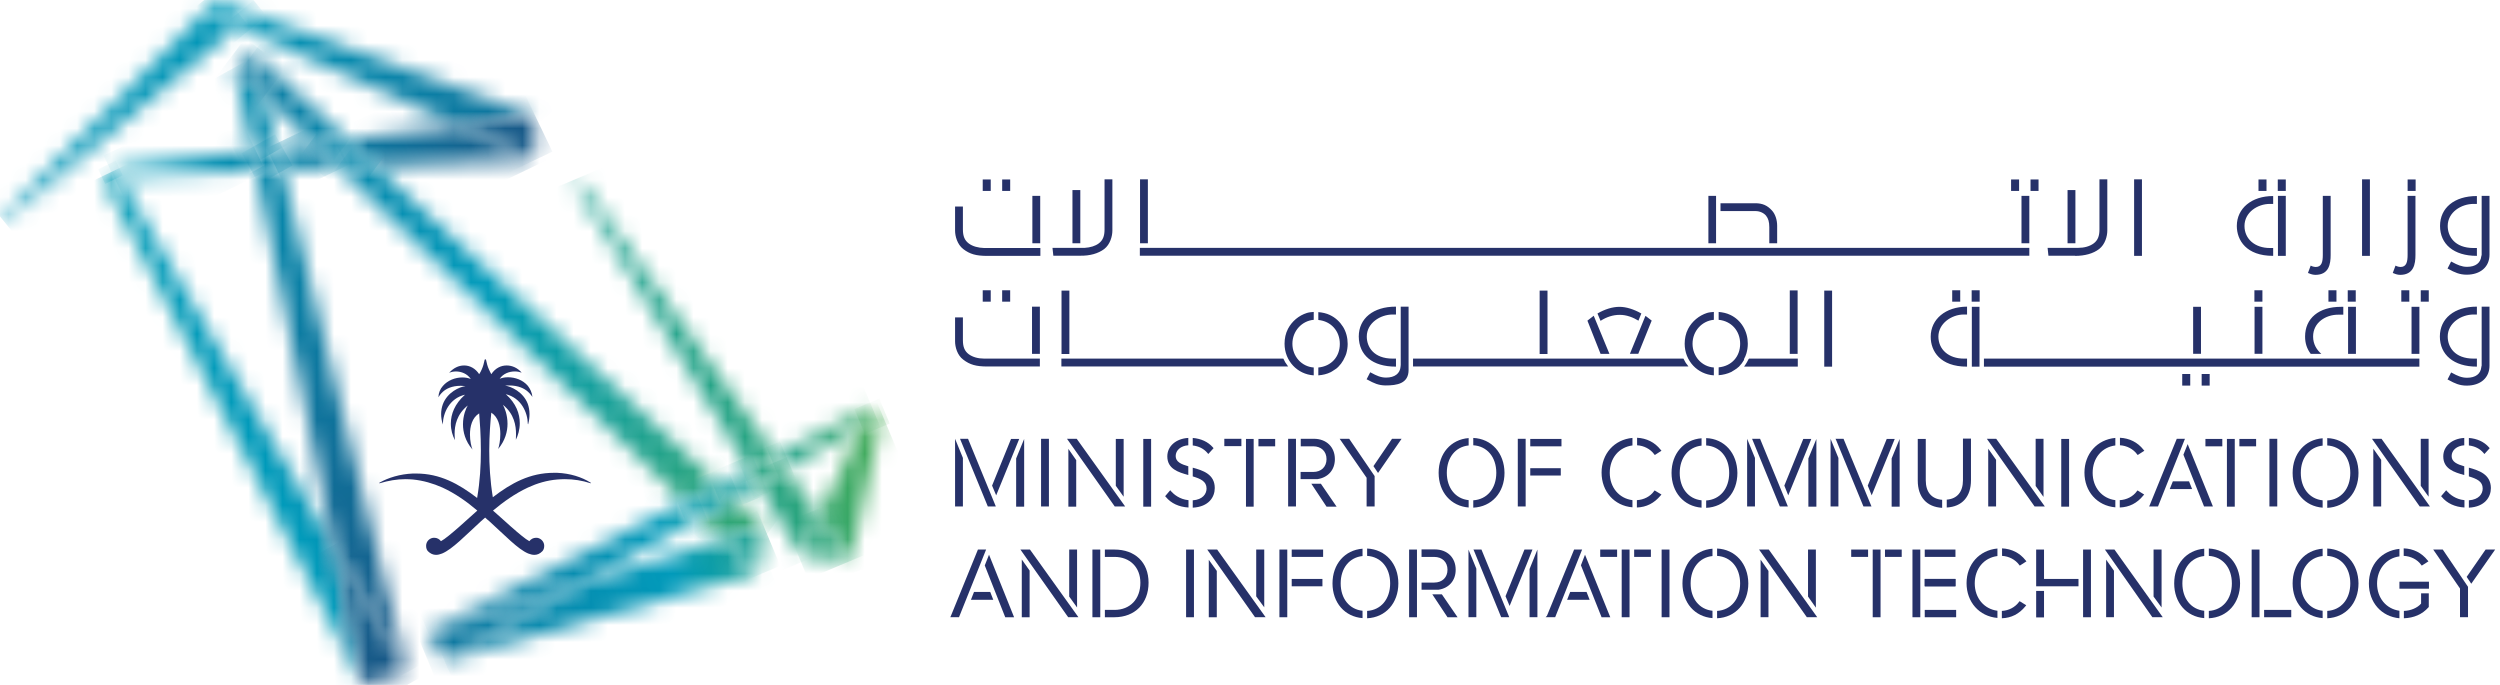
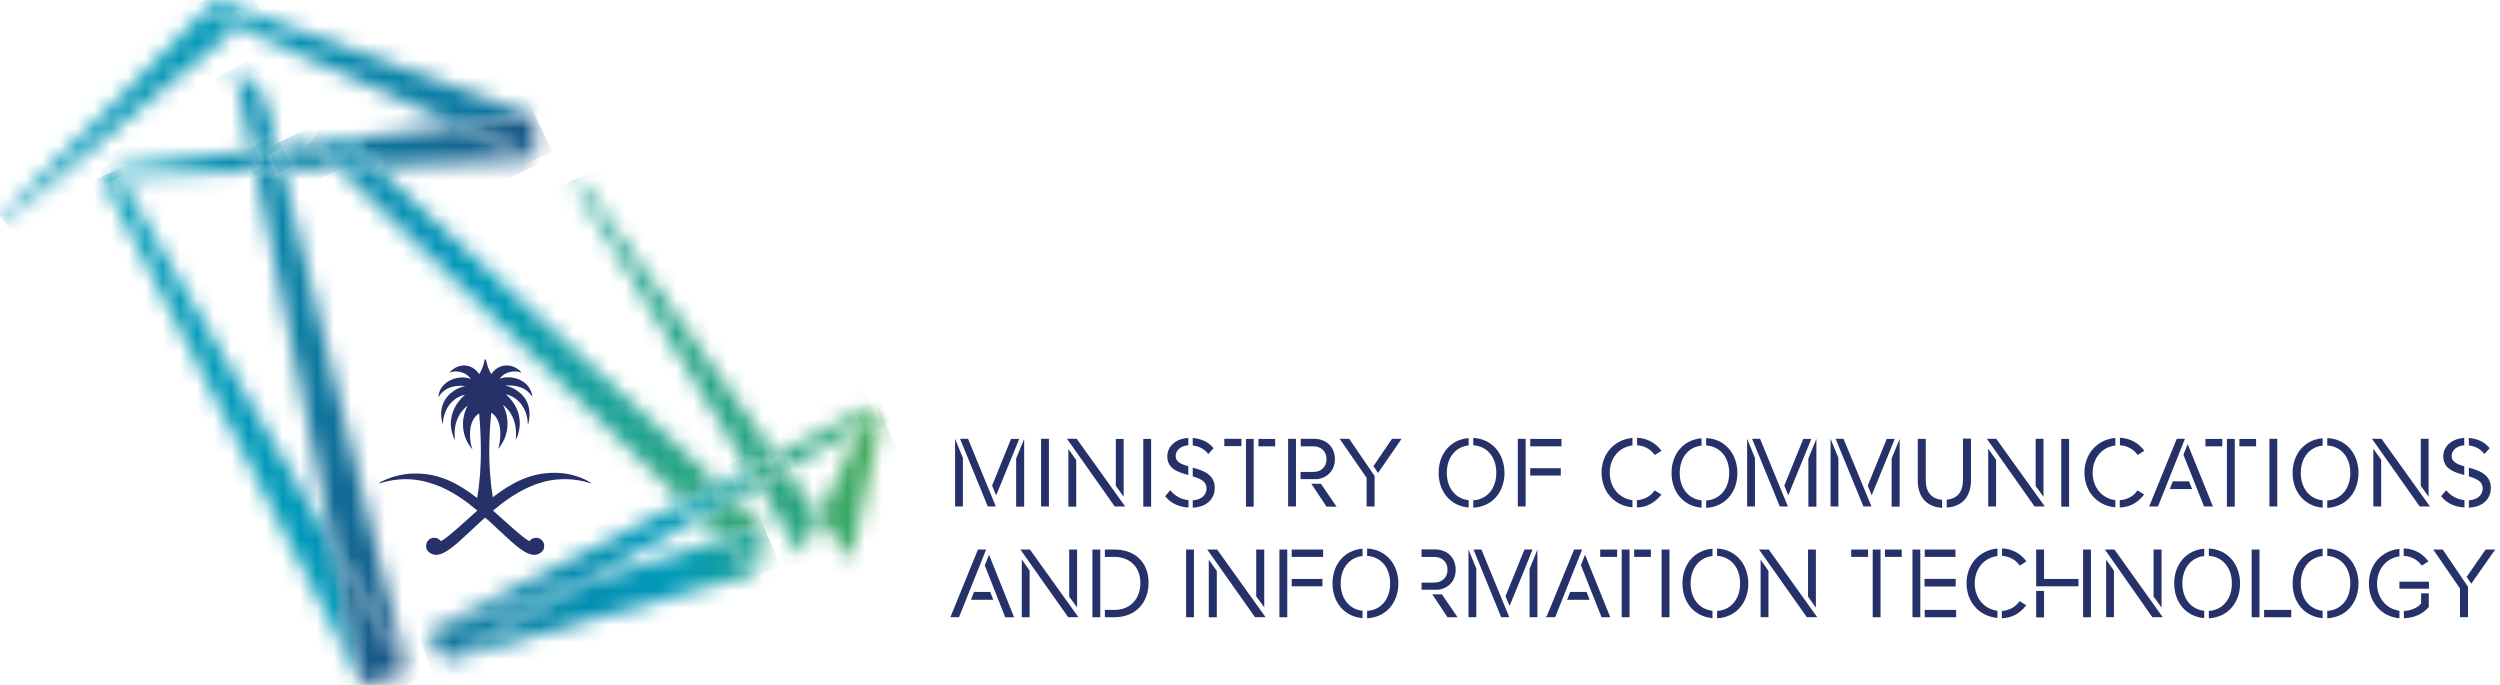
<svg xmlns="http://www.w3.org/2000/svg" width="146" height="40" viewBox="0 0 146 40" fill="none">
  <path d="M32.548 27.612H32.349C30.953 27.612 29.858 28.211 28.781 29.039C28.622 28.071 28.572 27.143 28.572 26.324C28.572 25.386 28.642 24.608 28.692 24.098C29.1 24.358 29.219 24.877 29.219 25.346C29.219 25.715 29.149 26.065 29.09 26.224C29.508 25.725 29.639 25.196 29.639 24.747C29.639 24.227 29.469 23.808 29.369 23.639C30.036 24.178 30.136 24.856 30.136 25.365C30.136 25.485 30.126 25.585 30.126 25.685C30.255 25.425 30.355 25.086 30.355 24.717C30.355 24.167 30.146 23.559 29.538 23.02C30.445 23.239 30.814 24.098 30.824 24.747C30.824 24.757 30.824 24.766 30.844 24.777C30.904 24.557 30.923 24.358 30.923 24.178C30.923 23.958 30.883 23.759 30.824 23.589C30.555 22.88 29.847 22.571 29.499 22.521C29.589 22.511 29.668 22.511 29.748 22.511C30.276 22.511 30.625 22.691 30.824 22.87C30.974 22.999 31.043 23.119 31.094 23.179C31.064 22.919 30.964 22.71 30.824 22.53C30.535 22.191 30.087 22.032 29.668 22.032C29.489 22.032 29.319 22.062 29.18 22.122C29.39 21.812 29.748 21.692 30.067 21.692C30.217 21.692 30.356 21.722 30.466 21.762C30.226 21.483 29.908 21.343 29.589 21.343C29.25 21.343 28.922 21.503 28.692 21.852C28.643 21.773 28.602 21.673 28.553 21.573C28.473 21.404 28.424 21.204 28.384 21.014C28.384 20.995 28.364 20.984 28.343 20.984C28.323 20.984 28.313 20.995 28.303 21.014C28.263 21.204 28.213 21.404 28.134 21.573C28.093 21.673 28.044 21.762 27.984 21.852C27.765 21.513 27.436 21.343 27.107 21.343C26.779 21.343 26.479 21.493 26.23 21.773C26.34 21.723 26.479 21.693 26.629 21.693C26.938 21.693 27.287 21.823 27.495 22.133C27.346 22.073 27.176 22.043 26.998 22.043C26.589 22.043 26.14 22.212 25.862 22.542C25.712 22.711 25.613 22.931 25.602 23.201C25.643 23.13 25.722 23.011 25.862 22.881C26.061 22.701 26.389 22.531 26.898 22.531C26.987 22.531 27.077 22.542 27.187 22.551C26.838 22.591 26.13 22.901 25.862 23.609C25.802 23.779 25.762 23.968 25.762 24.178C25.762 24.368 25.792 24.567 25.862 24.797V24.767C25.872 24.129 26.241 23.26 27.157 23.051C26.549 23.59 26.329 24.189 26.329 24.738C26.329 25.107 26.429 25.447 26.569 25.706C26.559 25.597 26.549 25.477 26.549 25.347C26.549 24.849 26.669 24.199 27.317 23.68C27.218 23.84 27.038 24.26 27.038 24.778C27.038 25.227 27.167 25.757 27.596 26.256C27.525 26.096 27.446 25.747 27.446 25.377C27.446 24.909 27.566 24.399 27.984 24.14C28.024 24.639 28.083 25.407 28.083 26.336C28.083 27.165 28.034 28.104 27.864 29.081C26.788 28.253 25.692 27.654 24.307 27.654H24.108C23.37 27.684 22.673 27.894 22.155 28.193C22.145 28.193 22.145 28.203 22.145 28.203C22.145 28.213 22.155 28.223 22.164 28.223H22.174C22.663 28.073 23.171 27.983 23.679 27.983C23.819 27.983 23.968 27.993 24.108 28.002C24.716 28.062 25.294 28.232 25.832 28.471C26.579 28.811 27.266 29.3 27.875 29.818C27.495 30.148 26.181 31.386 25.752 31.605C25.662 31.485 25.523 31.406 25.364 31.406C25.334 31.406 25.294 31.406 25.254 31.416C25.075 31.456 24.935 31.596 24.896 31.775C24.886 31.815 24.886 31.855 24.886 31.895C24.886 32.015 24.926 32.125 24.995 32.194C25.134 32.334 25.294 32.404 25.463 32.404C25.572 32.404 25.702 32.374 25.821 32.324C26.419 32.075 27.176 31.276 28.093 30.437C28.173 30.367 28.253 30.297 28.333 30.227C28.423 30.307 28.492 30.377 28.573 30.437C29.499 31.275 30.247 32.074 30.845 32.324C30.974 32.374 31.094 32.404 31.203 32.404C31.372 32.404 31.522 32.344 31.671 32.194C31.741 32.124 31.781 32.014 31.781 31.895C31.781 31.855 31.781 31.815 31.77 31.775C31.73 31.595 31.581 31.455 31.412 31.416C31.372 31.406 31.342 31.406 31.302 31.406C31.143 31.406 31.004 31.485 30.914 31.605C30.496 31.395 29.171 30.138 28.791 29.818C29.409 29.299 30.087 28.82 30.834 28.471C31.372 28.222 31.941 28.052 32.558 28.002C32.698 27.992 32.847 27.983 32.987 27.983C33.495 27.983 34.003 28.062 34.492 28.223C34.502 28.223 34.511 28.212 34.511 28.203C34.511 28.194 34.511 28.193 34.501 28.193C33.973 27.853 33.275 27.643 32.548 27.613" fill="#263169" />
  <mask id="mask0_2728_21385" style="mask-type:luminance" maskUnits="userSpaceOnUse" x="0" y="0" width="14" height="13">
    <path d="M0.133 12.617L0.373 12.808L13.864 1.567L11.922 0.698L0.133 12.617Z" fill="white" />
  </mask>
  <g mask="url(#mask0_2728_21385)">
    <path d="M8.384 -6.039L19.784 7.966L5.614 19.546L-5.786 5.531L8.384 -6.039Z" fill="url(#paint0_linear_2728_21385)" />
  </g>
  <mask id="mask1_2728_21385" style="mask-type:luminance" maskUnits="userSpaceOnUse" x="13" y="0" width="19" height="8">
    <path d="M13.864 1.568L26.739 7.337L31.263 6.788L14.801 0.799L13.864 1.568Z" fill="white" />
  </mask>
  <g mask="url(#mask1_2728_21385)">
    <path d="M24.317 -7.746L34.461 4.723L20.82 15.872L10.665 3.404L24.317 -7.746Z" fill="url(#paint1_linear_2728_21385)" />
  </g>
  <mask id="mask2_2728_21385" style="mask-type:luminance" maskUnits="userSpaceOnUse" x="11" y="0" width="4" height="2">
    <path d="M11.922 0.698L13.864 1.567L14.801 0.799L12.609 0L11.922 0.698Z" fill="white" />
  </mask>
  <g mask="url(#mask2_2728_21385)">
    <path d="M13.645 -1.407L15.568 0.938L13.067 2.975L11.154 0.629L13.645 -1.407Z" fill="url(#paint2_linear_2728_21385)" />
  </g>
  <mask id="mask3_2728_21385" style="mask-type:luminance" maskUnits="userSpaceOnUse" x="16" y="8" width="4" height="2">
    <path d="M16.176 8.615L16.495 9.922L19.744 9.793L18.259 8.365L16.176 8.615Z" fill="white" />
  </mask>
  <g mask="url(#mask3_2728_21385)">
    <path d="M15.568 8.655L19.076 6.968L20.351 9.633L16.844 11.32L15.568 8.655Z" fill="url(#paint3_linear_2728_21385)" />
  </g>
  <mask id="mask4_2728_21385" style="mask-type:luminance" maskUnits="userSpaceOnUse" x="20" y="7" width="12" height="3">
    <path d="M20.242 8.126L21.946 9.703L31.193 9.334L26.739 7.337L20.242 8.126Z" fill="white" />
  </mask>
  <g mask="url(#mask4_2728_21385)">
    <path d="M19.316 7.777L29.141 3.055L32.12 9.264L22.294 13.986L19.316 7.777Z" fill="url(#paint4_linear_2728_21385)" />
  </g>
  <mask id="mask5_2728_21385" style="mask-type:luminance" maskUnits="userSpaceOnUse" x="6" y="8" width="9" height="3">
    <path d="M6.64 9.773L6.949 10.312L14.941 9.983L14.692 8.795L6.64 9.773Z" fill="white" />
  </mask>
  <g mask="url(#mask5_2728_21385)">
    <path d="M6.052 9.085L13.386 5.551L15.528 10.024L8.194 13.557L6.052 9.085Z" fill="url(#paint5_linear_2728_21385)" />
  </g>
  <mask id="mask6_2728_21385" style="mask-type:luminance" maskUnits="userSpaceOnUse" x="26" y="6" width="6" height="4">
    <path d="M26.739 7.337L31.193 9.333L31.263 6.788L26.739 7.337Z" fill="white" />
  </mask>
  <g mask="url(#mask6_2728_21385)">
    <path d="M25.743 7.257L30.416 5.011L32.26 8.854L27.586 11.101L25.743 7.257Z" fill="url(#paint6_linear_2728_21385)" />
  </g>
  <mask id="mask7_2728_21385" style="mask-type:luminance" maskUnits="userSpaceOnUse" x="5" y="10" width="17" height="30">
    <path d="M5.953 10.352L21.159 40L19.464 31.845L6.949 10.312L5.953 10.352Z" fill="white" />
  </mask>
  <g mask="url(#mask7_2728_21385)">
    <path d="M-5.616 15.872L18.308 4.362L32.727 34.429L8.803 45.94L-5.616 15.872Z" fill="url(#paint7_linear_2728_21385)" />
  </g>
  <mask id="mask8_2728_21385" style="mask-type:luminance" maskUnits="userSpaceOnUse" x="5" y="9" width="2" height="2">
    <path d="M5.953 10.352L6.949 10.312L6.64 9.772L5.953 10.352Z" fill="white" />
  </mask>
  <g mask="url(#mask8_2728_21385)">
    <path d="M5.733 9.883L6.76 9.384L7.169 10.242L6.142 10.741L5.733 9.883Z" fill="url(#paint8_linear_2728_21385)" />
  </g>
  <mask id="mask9_2728_21385" style="mask-type:luminance" maskUnits="userSpaceOnUse" x="13" y="3" width="4" height="6">
    <path d="M14.692 8.795L16.176 8.615L15.429 5.631L13.685 3.943L14.692 8.795Z" fill="white" />
  </mask>
  <g mask="url(#mask9_2728_21385)">
    <path d="M15.588 2.885L18.229 7.646L14.273 9.863L11.622 5.092L15.588 2.885Z" fill="url(#paint9_linear_2728_21385)" />
  </g>
  <mask id="mask10_2728_21385" style="mask-type:luminance" maskUnits="userSpaceOnUse" x="14" y="9" width="10" height="31">
    <path d="M14.941 9.983L19.464 31.845L23.779 39.262L16.495 9.923L14.941 9.983Z" fill="white" />
  </mask>
  <g mask="url(#mask10_2728_21385)">
    <path d="M21.687 6.16L36.226 32.304L17.034 43.025L2.496 16.871L21.687 6.16Z" fill="url(#paint10_linear_2728_21385)" />
  </g>
  <mask id="mask11_2728_21385" style="mask-type:luminance" maskUnits="userSpaceOnUse" x="14" y="8" width="3" height="2">
    <path d="M14.692 8.794L14.941 9.982L16.495 9.922L16.176 8.614L14.692 8.794Z" fill="white" />
  </mask>
  <g mask="url(#mask11_2728_21385)">
    <path d="M16.066 7.846L17.082 9.663L15.12 10.761L14.113 8.944L16.066 7.846Z" fill="url(#paint11_linear_2728_21385)" />
  </g>
  <mask id="mask12_2728_21385" style="mask-type:luminance" maskUnits="userSpaceOnUse" x="19" y="31" width="5" height="9">
    <path d="M21.159 40L23.779 39.261L19.464 31.845L21.159 40Z" fill="white" />
  </mask>
  <g mask="url(#mask12_2728_21385)">
    <path d="M22.753 30.007L27.237 38.063L20.491 41.836L16.007 33.771L22.753 30.007Z" fill="url(#paint12_linear_2728_21385)" />
  </g>
  <mask id="mask13_2728_21385" style="mask-type:luminance" maskUnits="userSpaceOnUse" x="19" y="9" width="23" height="21">
    <path d="M19.744 9.793L39.932 29.299L41.965 28.261L21.946 9.703L19.744 9.793Z" fill="white" />
  </mask>
  <g mask="url(#mask13_2728_21385)">
    <path d="M33.953 39.99L10.347 22.241L27.745 -0.979L51.351 16.771L33.953 39.99Z" fill="url(#paint13_linear_2728_21385)" />
  </g>
  <mask id="mask14_2728_21385" style="mask-type:luminance" maskUnits="userSpaceOnUse" x="14" y="3" width="7" height="6">
-     <path d="M15.429 5.631L18.259 8.366L20.242 8.126L14.801 3.075L15.429 5.631Z" fill="white" />
-   </mask>
+     </mask>
  <g mask="url(#mask14_2728_21385)">
    <path d="M18.279 10.98L12.27 6.458L16.764 0.459L22.773 4.981L18.279 10.98Z" fill="url(#paint14_linear_2728_21385)" />
  </g>
  <mask id="mask15_2728_21385" style="mask-type:luminance" maskUnits="userSpaceOnUse" x="40" y="29" width="5" height="3">
    <path d="M40.878 30.217L42.174 31.465L44.585 30.696L42.861 29.099L40.878 30.217Z" fill="white" />
  </mask>
  <g mask="url(#mask15_2728_21385)">
    <path d="M43.25 33.251L39.742 30.616L42.214 27.311L45.721 29.957L43.25 33.251Z" fill="url(#paint15_linear_2728_21385)" />
  </g>
  <mask id="mask16_2728_21385" style="mask-type:luminance" maskUnits="userSpaceOnUse" x="18" y="8" width="4" height="2">
    <path d="M18.259 8.365L19.744 9.793L21.946 9.703L20.242 8.126L18.259 8.365Z" fill="white" />
  </mask>
  <g mask="url(#mask16_2728_21385)">
    <path d="M20.621 11.569L17.462 9.194L19.584 6.349L22.744 8.724L20.621 11.569Z" fill="url(#paint16_linear_2728_21385)" />
  </g>
  <mask id="mask17_2728_21385" style="mask-type:luminance" maskUnits="userSpaceOnUse" x="13" y="3" width="3" height="3">
    <path d="M13.685 3.943L15.429 5.631L14.801 3.075L13.685 3.943Z" fill="white" />
  </mask>
  <g mask="url(#mask17_2728_21385)">
-     <path d="M14.801 6.469L12.46 4.712L14.312 2.236L16.655 4.003L14.801 6.469Z" fill="url(#paint17_linear_2728_21385)" />
-   </g>
+     </g>
  <mask id="mask18_2728_21385" style="mask-type:luminance" maskUnits="userSpaceOnUse" x="25" y="31" width="20" height="8">
    <path d="M34.053 34.04L25.951 38.582L44.237 33.462L42.174 31.465L34.053 34.04Z" fill="white" />
  </mask>
  <g mask="url(#mask18_2728_21385)">
    <path d="M46.768 37.514L28.702 45.121L23.421 32.533L41.496 24.926L46.768 37.514Z" fill="url(#paint18_linear_2728_21385)" />
  </g>
  <mask id="mask19_2728_21385" style="mask-type:luminance" maskUnits="userSpaceOnUse" x="42" y="30" width="3" height="4">
    <path d="M42.174 31.465L44.237 33.462L44.585 30.696L42.174 31.465Z" fill="white" />
  </mask>
  <g mask="url(#mask19_2728_21385)">
    <path d="M45.572 33.042L42.533 34.32L41.187 31.116L44.227 29.838L45.572 33.042Z" fill="url(#paint19_linear_2728_21385)" />
  </g>
  <mask id="mask20_2728_21385" style="mask-type:luminance" maskUnits="userSpaceOnUse" x="24" y="29" width="17" height="8">
    <path d="M24.995 36.916L34.053 34.041L40.879 30.218L39.932 29.299L24.995 36.916Z" fill="white" />
  </mask>
  <g mask="url(#mask20_2728_21385)">
    <path d="M43.59 35.778L27.377 42.597L22.275 30.448L38.497 23.619L43.59 35.778Z" fill="url(#paint20_linear_2728_21385)" />
  </g>
  <mask id="mask21_2728_21385" style="mask-type:luminance" maskUnits="userSpaceOnUse" x="41" y="27" width="4" height="3">
    <path d="M41.965 28.26L42.862 29.098L44.267 28.31L43.699 27.382L41.965 28.26Z" fill="white" />
  </mask>
  <g mask="url(#mask21_2728_21385)">
    <path d="M44.875 28.838L42.304 29.927L41.348 27.641L43.918 26.553L44.875 28.838Z" fill="url(#paint21_linear_2728_21385)" />
  </g>
  <mask id="mask22_2728_21385" style="mask-type:luminance" maskUnits="userSpaceOnUse" x="45" y="23" width="6" height="5">
    <path d="M45.283 26.573L45.881 27.402L50.325 24.916L50.903 23.708L45.283 26.573Z" fill="white" />
  </mask>
  <g mask="url(#mask22_2728_21385)">
    <path d="M52.219 26.852L46.13 29.418L43.968 24.257L50.056 21.701L52.219 26.852Z" fill="url(#paint22_linear_2728_21385)" />
  </g>
  <mask id="mask23_2728_21385" style="mask-type:luminance" maskUnits="userSpaceOnUse" x="39" y="28" width="4" height="3">
    <path d="M39.932 29.299L40.879 30.217L42.861 29.099L41.965 28.261L39.932 29.299Z" fill="white" />
  </mask>
  <g mask="url(#mask23_2728_21385)">
    <path d="M43.56 29.918L40.371 31.266L39.235 28.56L42.424 27.213L43.56 29.918Z" fill="url(#paint23_linear_2728_21385)" />
  </g>
  <mask id="mask24_2728_21385" style="mask-type:luminance" maskUnits="userSpaceOnUse" x="24" y="34" width="11" height="5">
    <path d="M24.995 36.915L25.951 38.582L34.053 34.04L24.995 36.915Z" fill="white" />
  </mask>
  <g mask="url(#mask24_2728_21385)">
    <path d="M35.667 37.903L26.35 41.826L23.37 34.718L32.698 30.795L35.667 37.903Z" fill="url(#paint24_linear_2728_21385)" />
  </g>
  <mask id="mask25_2728_21385" style="mask-type:luminance" maskUnits="userSpaceOnUse" x="47" y="24" width="5" height="9">
    <path d="M50.326 24.917L47.824 30.147L49.678 32.753L51.531 24.238L50.326 24.917Z" fill="white" />
  </mask>
  <g mask="url(#mask25_2728_21385)">
    <path d="M54.57 31.476L48.382 34.081L44.795 25.516L50.973 22.91L54.57 31.476Z" fill="url(#paint25_linear_2728_21385)" />
  </g>
  <mask id="mask26_2728_21385" style="mask-type:luminance" maskUnits="userSpaceOnUse" x="50" y="23" width="2" height="2">
    <path d="M50.325 24.916L51.531 24.238L50.903 23.708L50.325 24.916Z" fill="white" />
  </mask>
  <g mask="url(#mask26_2728_21385)">
    <path d="M51.959 24.736L50.504 25.345L49.897 23.888L51.351 23.278L51.959 24.736Z" fill="url(#paint26_linear_2728_21385)" />
  </g>
  <mask id="mask27_2728_21385" style="mask-type:luminance" maskUnits="userSpaceOnUse" x="44" y="27" width="4" height="6">
    <path d="M44.267 28.311L46.748 32.394L47.824 30.147L45.881 27.402L44.267 28.311Z" fill="white" />
  </mask>
  <g mask="url(#mask27_2728_21385)">
    <path d="M49.608 31.645L44.795 33.671L42.483 28.151L47.296 26.135L49.608 31.645Z" fill="url(#paint27_linear_2728_21385)" />
  </g>
  <mask id="mask28_2728_21385" style="mask-type:luminance" maskUnits="userSpaceOnUse" x="33" y="10" width="13" height="18">
    <path d="M33.535 10.711L43.699 27.382L45.283 26.573L33.874 10.491L33.535 10.711Z" fill="white" />
  </mask>
  <g mask="url(#mask28_2728_21385)">
    <path d="M51.312 24.846L35.298 31.584L27.516 13.027L43.53 6.288L51.312 24.846Z" fill="url(#paint28_linear_2728_21385)" />
  </g>
  <mask id="mask29_2728_21385" style="mask-type:luminance" maskUnits="userSpaceOnUse" x="43" y="26" width="3" height="3">
    <path d="M43.699 27.382L44.267 28.31L45.881 27.402L45.283 26.573L43.699 27.382Z" fill="white" />
  </mask>
  <g mask="url(#mask29_2728_21385)">
    <path d="M46.509 28.051L44.028 29.099L43.071 26.833L45.552 25.785L46.509 28.051Z" fill="url(#paint29_linear_2728_21385)" />
  </g>
  <mask id="mask30_2728_21385" style="mask-type:luminance" maskUnits="userSpaceOnUse" x="46" y="30" width="4" height="3">
    <path d="M46.748 32.393L49.678 32.752L47.824 30.146L46.748 32.393Z" fill="white" />
  </mask>
  <g mask="url(#mask30_2728_21385)">
-     <path d="M50.604 32.363L47.186 33.801L45.821 30.537L49.239 29.099L50.604 32.363Z" fill="url(#paint30_linear_2728_21385)" />
-   </g>
+     </g>
  <path d="M60.798 25.625H61.257V29.579H60.798V25.625ZM66.767 29.588H67.225V25.635H66.767V29.588ZM120.377 29.588H120.835V25.635H120.377V29.588ZM132.992 25.625H132.534V29.579H132.992V25.625ZM69.397 27.741V27.232C68.979 27.112 68.66 26.973 68.66 26.633C68.66 26.294 68.958 26.034 69.397 26.004V25.575C68.68 25.615 68.171 26.054 68.171 26.653C68.171 27.381 68.809 27.581 69.397 27.741ZM69.656 26.015C70.005 26.055 70.304 26.204 70.514 26.454L70.563 26.514L70.872 26.175L70.832 26.125C70.543 25.796 70.135 25.616 69.656 25.576V26.015V26.015ZM69.397 29.209C68.889 29.159 68.55 28.869 68.391 28.689L68.342 28.629L68.043 28.979L68.083 29.019C68.392 29.399 68.861 29.608 69.408 29.638V29.209H69.398H69.397ZM69.656 27.312V27.821C70.115 27.961 70.463 28.111 70.463 28.53C70.463 28.839 70.244 29.179 69.656 29.219V29.648C70.593 29.599 70.942 29.029 70.942 28.5C70.942 27.692 70.245 27.471 69.656 27.312ZM75.685 25.625H75.227V29.579H75.685V25.625ZM75.954 26.064H76.692C77.16 26.064 77.469 26.363 77.469 26.813C77.469 27.263 77.161 27.562 76.692 27.562H75.954V27.981H76.941C77.549 27.891 77.957 27.453 77.957 26.813C77.957 26.105 77.459 25.625 76.731 25.625H75.964V26.065H75.954L75.954 26.064ZM77.14 28.25H76.582L77.469 29.588H78.057L77.14 28.25ZM78.794 25.625H78.236L79.81 27.902V29.579H80.278V27.802L78.793 25.626L78.794 25.625ZM80.478 27.621L81.853 25.625H81.295L80.209 27.222L80.477 27.621H80.478ZM58.177 28.929L59.522 25.635H59.044L57.937 28.36L58.177 28.929ZM56.533 25.625H56.065L57.689 29.579H58.157L56.533 25.625ZM59.343 26.773V29.588H59.811V25.635L59.343 26.773ZM55.776 25.625V29.579H56.234V26.744L55.776 25.625ZM104.433 28.929L105.43 26.494L105.779 25.635H105.311L104.205 28.36L104.434 28.929H104.433ZM105.609 26.773V29.588H106.077V25.635L105.609 26.773ZM102.789 25.625H102.321L103.925 29.538L103.945 29.579H104.413L102.788 25.625H102.789ZM102.032 25.625V29.579H102.49V26.744L102.032 25.625ZM107.662 25.625H107.194L107.224 25.685L108.808 29.538L108.828 29.579H109.296L107.662 25.625ZM109.306 28.929L110.303 26.494L110.652 25.635H110.184L109.077 28.36L109.307 28.929H109.306ZM110.472 26.773V29.588H110.94V25.635L110.472 26.773ZM106.905 25.625V29.579H107.363V26.744L106.905 25.625ZM72.497 25.625H71.5V26.055H72.497V25.625ZM73.493 26.064H74.47V25.635H73.493V26.064ZM72.765 29.588H73.214V25.635H72.765V29.588ZM85.769 29.209C85.002 29.129 84.494 28.5 84.494 27.611C84.494 26.722 85.002 26.093 85.769 26.014V25.584C84.733 25.664 84.016 26.482 84.016 27.611C84.016 28.74 84.733 29.557 85.769 29.638V29.209ZM86.039 25.575V26.004C86.846 26.054 87.384 26.693 87.384 27.611C87.384 28.529 86.846 29.168 86.039 29.218V29.647C87.115 29.598 87.863 28.769 87.863 27.611C87.852 26.453 87.106 25.625 86.039 25.575ZM89.367 26.064H91.19V25.635H89.367V26.064ZM89.098 25.625H88.639V29.579H89.098V25.625ZM89.367 27.771H91.15V27.342H89.367V27.771ZM96.631 28.64L96.591 28.689C96.372 28.999 95.993 29.188 95.594 29.209V29.638C96.152 29.618 96.6 29.389 96.979 28.939L97.029 28.88L96.63 28.64H96.631ZM95.605 26.004C96.003 26.024 96.382 26.224 96.601 26.524L96.641 26.573L97.03 26.324L96.98 26.264C96.631 25.824 96.163 25.595 95.606 25.565V26.005L95.605 26.004ZM95.335 29.209C94.558 29.109 94.01 28.47 94.01 27.611C94.01 26.752 94.548 26.114 95.335 26.014V25.574C94.269 25.673 93.532 26.502 93.532 27.601C93.532 28.7 94.269 29.538 95.335 29.628V29.209ZM99.371 29.219C98.604 29.139 98.096 28.51 98.096 27.621C98.096 26.733 98.604 26.104 99.371 26.024V25.595C98.335 25.674 97.618 26.493 97.618 27.621C97.618 28.75 98.335 29.568 99.371 29.648V29.219ZM99.64 25.585V26.015C100.447 26.064 100.985 26.703 100.985 27.621C100.985 28.539 100.447 29.179 99.64 29.228V29.658C100.716 29.608 101.464 28.779 101.464 27.621C101.454 26.464 100.707 25.625 99.64 25.585ZM135.642 29.219C134.875 29.139 134.367 28.51 134.367 27.621C134.367 26.733 134.875 26.104 135.642 26.024V25.595C134.606 25.674 133.889 26.493 133.889 27.621C133.889 28.75 134.606 29.568 135.642 29.648V29.219ZM135.912 25.585V26.015C136.719 26.064 137.257 26.703 137.257 27.621C137.257 28.539 136.719 29.179 135.912 29.228V29.658C136.978 29.608 137.736 28.779 137.736 27.621C137.736 26.464 136.988 25.625 135.912 25.585ZM113.422 29.189C112.804 29.139 112.465 28.74 112.465 28.051V25.635H111.997V28.06C111.997 29.029 112.516 29.607 113.422 29.658V29.189H113.422ZM114.637 25.625V28.041C114.637 28.73 114.298 29.13 113.69 29.179V29.639C114.587 29.589 115.105 29.01 115.105 28.041V25.616H114.637V25.626V25.625ZM123.536 29.209C122.758 29.109 122.211 28.47 122.211 27.611C122.211 26.752 122.749 26.114 123.536 26.014V25.574C122.47 25.673 121.732 26.502 121.732 27.601C121.732 28.7 122.47 29.538 123.536 29.628V29.209ZM123.804 26.004C124.203 26.024 124.582 26.224 124.801 26.524L124.841 26.573L125.23 26.324L125.18 26.264C124.831 25.824 124.363 25.595 123.805 25.565V26.005L123.804 26.004ZM124.831 28.64L124.791 28.689C124.572 28.999 124.193 29.188 123.794 29.209V29.638C124.352 29.618 124.8 29.389 125.169 28.939L125.219 28.88L124.83 28.64H124.831ZM62.88 25.625H62.312L65.102 29.579H65.71L62.88 25.625ZM65.621 29.009V25.635H65.163V28.37L65.621 29.009ZM62.393 26.214V29.588H62.851V26.873L62.393 26.214ZM129.783 25.635H128.797V26.064H129.783V25.635ZM130.51 25.635H130.052V29.588H130.51V25.635ZM130.78 26.064H131.757V25.635H130.78V26.064ZM119.341 29.019V25.625H118.882V28.381L119.341 29.019ZM116.58 25.625H116.032L118.821 29.579H119.419L116.579 25.625H116.58ZM116.112 26.204V29.578H116.571V26.853L116.112 26.204ZM139.081 25.625H138.523L141.312 29.579H141.91L139.081 25.625ZM141.831 29.009V25.625H141.372V28.37L141.831 29.008V29.009ZM138.602 26.204V29.578H139.061V26.853L138.602 26.204ZM127.841 28.111H126.894L126.714 28.56H128.019L127.84 28.111H127.841ZM127.76 25.935L127.511 26.554L128.717 29.578H129.235L127.76 25.934V25.935ZM127.601 25.625H127.123L125.549 29.489L125.509 29.579H126.027L127.601 25.625Z" fill="#263169" />
  <path d="M143.913 27.742V27.233C143.495 27.113 143.176 26.973 143.176 26.634C143.176 26.294 143.474 26.035 143.913 26.005V25.575C143.195 25.616 142.687 26.054 142.687 26.653C142.687 27.382 143.325 27.581 143.913 27.742Z" fill="#263169" />
  <path d="M144.182 26.015C144.531 26.055 144.829 26.204 145.039 26.455L145.089 26.515L145.398 26.175L145.357 26.125C145.068 25.796 144.66 25.616 144.182 25.576V26.016V26.015Z" fill="#263169" />
  <path d="M143.913 29.208C143.405 29.159 143.066 28.869 142.907 28.689L142.858 28.629L142.559 28.979L142.599 29.019C142.908 29.398 143.377 29.608 143.924 29.638V29.208H143.914H143.913Z" fill="#263169" />
  <path d="M144.182 27.311V27.821C144.64 27.96 144.989 28.11 144.989 28.529C144.989 28.839 144.77 29.178 144.182 29.218V29.648C145.119 29.598 145.468 29.029 145.468 28.499C145.457 27.691 144.76 27.471 144.182 27.311Z" fill="#263169" />
  <path d="M69.727 32.094H69.268V36.047H69.727V32.094Z" fill="#263169" />
  <path d="M97.498 32.094H97.039V36.047H97.498V32.094Z" fill="#263169" />
  <path d="M142.657 32.094H142.1L143.664 34.369V36.046H144.132V34.27L142.657 32.094Z" fill="#263169" />
  <path d="M144.322 34.09L145.717 32.094H145.159L144.053 33.69L144.322 34.09Z" fill="#263169" />
  <path d="M86.517 32.094H86.048L86.078 32.154L87.653 36.007L87.673 36.046H88.141L86.517 32.094Z" fill="#263169" />
  <path d="M88.161 35.388L89.157 32.952L89.496 32.094H89.028L87.922 34.819L88.161 35.388Z" fill="#263169" />
  <path d="M85.759 32.094V36.046H86.218V33.211L85.759 32.094Z" fill="#263169" />
  <path d="M89.326 33.232V36.046H89.785V32.094L89.326 33.232Z" fill="#263169" />
  <path d="M95.166 32.094H94.707V36.047H95.166V32.094Z" fill="#263169" />
  <path d="M96.412 32.094H95.435V32.523H96.412V32.094Z" fill="#263169" />
  <path d="M94.439 32.094H93.452V32.523H94.439V32.094Z" fill="#263169" />
  <path d="M79.572 35.668C78.804 35.589 78.296 34.959 78.296 34.071C78.296 33.182 78.804 32.553 79.572 32.473V32.044C78.536 32.124 77.818 32.942 77.818 34.071C77.818 35.199 78.536 36.017 79.572 36.098V35.668Z" fill="#263169" />
  <path d="M79.84 32.034V32.464C80.647 32.513 81.185 33.153 81.185 34.07C81.185 34.988 80.647 35.628 79.84 35.677V36.107C80.916 36.057 81.664 35.228 81.664 34.07C81.664 32.922 80.916 32.084 79.84 32.034Z" fill="#263169" />
  <path d="M100.009 35.668C99.241 35.589 98.733 34.959 98.733 34.071C98.733 33.182 99.241 32.553 100.009 32.473V32.044C98.973 32.124 98.255 32.942 98.255 34.071C98.255 35.199 98.973 36.017 100.009 36.098V35.668Z" fill="#263169" />
  <path d="M100.278 32.034V32.464C101.085 32.513 101.623 33.153 101.623 34.07C101.623 34.988 101.085 35.628 100.278 35.677V36.107C101.354 36.057 102.102 35.228 102.102 34.07C102.092 32.922 101.345 32.084 100.278 32.034Z" fill="#263169" />
  <path d="M114.199 33.81H112.405V34.24H114.199V33.81Z" fill="#263169" />
  <path d="M114.239 35.618H112.405V36.047H114.239V35.618Z" fill="#263169" />
  <path d="M57.759 32.394L57.51 33.023L58.706 36.047H59.223L57.759 32.394Z" fill="#263169" />
  <path d="M57.829 34.569H56.882L56.702 35.029H58.008L57.829 34.569Z" fill="#263169" />
  <path d="M57.589 32.094H57.111L55.537 35.957L55.497 36.046H56.005L57.589 32.094Z" fill="#263169" />
  <path d="M62.901 35.477V32.094H62.442V34.839L62.901 35.477Z" fill="#263169" />
  <path d="M60.15 32.094H59.592L62.382 36.046H62.98L60.15 32.094Z" fill="#263169" />
  <path d="M59.672 32.673V36.047H60.13V33.322L59.672 32.673Z" fill="#263169" />
  <path d="M102.819 32.683V36.046H103.278V33.342L102.819 32.683Z" fill="#263169" />
  <path d="M106.047 35.487V32.094H105.589V34.839L106.047 35.487Z" fill="#263169" />
  <path d="M105.52 36.046H106.127L103.297 32.094H102.729L105.499 36.016L105.52 36.046Z" fill="#263169" />
  <path d="M126.236 35.477V32.094H125.768V34.839L126.236 35.477Z" fill="#263169" />
  <path d="M123.485 32.094H122.927L125.698 36.046H126.306L123.485 32.094Z" fill="#263169" />
  <path d="M122.998 32.683V36.046H123.455V33.331L122.998 32.683Z" fill="#263169" />
  <path d="M73.832 35.468V32.094H73.363V34.828L73.832 35.468Z" fill="#263169" />
  <path d="M70.593 32.693V36.047H71.061V33.342L70.593 32.693Z" fill="#263169" />
  <path d="M73.294 36.046H73.912L71.082 32.094H70.503L73.273 36.016L73.294 36.046Z" fill="#263169" />
  <path d="M64.256 32.094H63.797V36.047H64.256V32.094Z" fill="#263169" />
  <path d="M65.083 32.094H64.525V32.523H65.083C65.99 32.523 66.598 33.132 66.598 34.031C66.598 34.989 66 35.618 65.083 35.618H64.525V36.047H65.083C66.279 36.047 67.076 35.239 67.076 34.031C67.076 32.822 66.27 32.094 65.083 32.094Z" fill="#263169" />
  <path d="M75.177 32.094H74.718V36.047H75.177V32.094Z" fill="#263169" />
  <path d="M77.27 32.094H75.436V32.523H77.27V32.094Z" fill="#263169" />
  <path d="M77.23 33.81H75.436V34.24H77.23V33.81Z" fill="#263169" />
  <path d="M83.019 32.524H83.757C84.225 32.524 84.534 32.823 84.534 33.273C84.534 33.723 84.225 34.022 83.757 34.022H83.019V34.441H84.005C84.614 34.351 85.012 33.912 85.012 33.273C85.012 32.564 84.523 32.085 83.786 32.085H83.018V32.525L83.019 32.524Z" fill="#263169" />
  <path d="M84.205 34.71H83.647L84.534 36.047H85.122L84.205 34.71Z" fill="#263169" />
-   <path d="M82.751 32.094H82.292V36.047H82.751V32.094Z" fill="#263169" />
  <path d="M92.655 34.569H91.699L91.519 35.029H92.835L92.655 34.569Z" fill="#263169" />
  <path d="M92.565 32.394L92.326 33.012L93.532 36.047H94.04L92.565 32.394Z" fill="#263169" />
  <path d="M92.396 32.094H91.928L90.344 35.957L90.263 36.046H90.822L92.396 32.094Z" fill="#263169" />
  <path d="M121.384 34.24V33.81H119.371V32.094H118.912V34.24H121.384Z" fill="#263169" />
  <path d="M119.371 34.51H118.912V36.057H119.371V34.51Z" fill="#263169" />
  <path d="M140.386 32.463C140.785 32.483 141.173 32.673 141.392 32.983L141.432 33.032L141.821 32.783L141.771 32.723C141.422 32.283 140.944 32.044 140.376 32.024V32.464H140.386V32.463Z" fill="#263169" />
  <path d="M140.127 34.38H141.851V33.971H140.127V34.38Z" fill="#263169" />
  <path d="M141.392 34.649V35.248C141.183 35.498 140.784 35.667 140.386 35.678V36.107C140.974 36.087 141.462 35.877 141.821 35.469L141.841 35.449V34.65H141.392V34.649Z" fill="#263169" />
  <path d="M140.127 35.668C139.349 35.558 138.821 34.919 138.821 34.081C138.821 33.242 139.36 32.593 140.127 32.493V32.054C139.07 32.163 138.343 32.982 138.343 34.081C138.343 35.179 139.07 36.007 140.127 36.107V35.668Z" fill="#263169" />
  <path d="M133.809 35.618H132.225V36.047H133.809V35.618Z" fill="#263169" />
  <path d="M109.824 32.094H109.366V36.047H109.824V32.094Z" fill="#263169" />
  <path d="M111.06 32.094H110.083V32.523H111.06V32.094Z" fill="#263169" />
  <path d="M109.096 32.094H108.11V32.523H109.096V32.094Z" fill="#263169" />
  <path d="M112.146 32.094H111.688V36.047H112.146V32.094Z" fill="#263169" />
  <path d="M114.199 33.81H112.405V34.24H114.199V33.81Z" fill="#263169" />
  <path d="M114.199 32.094H112.405V32.523H114.199V32.094Z" fill="#263169" />
  <path d="M122.111 32.094H121.652V36.047H122.111V32.094Z" fill="#263169" />
  <path d="M131.955 32.094H131.497V36.047H131.955V32.094Z" fill="#263169" />
  <path d="M135.642 35.668C134.875 35.589 134.367 34.959 134.367 34.071C134.367 33.182 134.875 32.553 135.642 32.473V32.044C134.606 32.124 133.889 32.942 133.889 34.071C133.889 35.199 134.606 36.017 135.642 36.098V35.668Z" fill="#263169" />
  <path d="M135.912 32.034V32.464C136.719 32.513 137.257 33.153 137.257 34.07C137.257 34.988 136.719 35.628 135.912 35.677V36.107C136.988 36.057 137.736 35.228 137.736 34.07C137.725 32.913 136.979 32.084 135.912 32.034Z" fill="#263169" />
  <path d="M128.727 35.668C127.96 35.589 127.451 34.959 127.451 34.071C127.451 33.182 127.96 32.553 128.727 32.473V32.044C127.691 32.124 126.973 32.942 126.973 34.071C126.973 35.199 127.691 36.017 128.727 36.098V35.668Z" fill="#263169" />
  <path d="M128.996 32.034V32.464C129.803 32.513 130.341 33.153 130.341 34.07C130.341 34.988 129.803 35.628 128.996 35.677V36.107C130.073 36.057 130.82 35.228 130.82 34.07C130.81 32.913 130.063 32.084 128.996 32.034Z" fill="#263169" />
  <path d="M116.65 35.668C115.873 35.568 115.325 34.929 115.325 34.07C115.325 33.212 115.863 32.573 116.65 32.473V32.033C115.584 32.133 114.847 32.961 114.847 34.06C114.847 35.159 115.584 35.997 116.65 36.087V35.668Z" fill="#263169" />
  <path d="M116.919 32.463C117.318 32.483 117.697 32.683 117.916 32.983L117.956 33.032L118.344 32.783L118.295 32.723C117.946 32.283 117.478 32.054 116.92 32.024V32.464L116.919 32.463Z" fill="#263169" />
  <path d="M117.945 35.108L117.905 35.158C117.676 35.468 117.307 35.657 116.908 35.678V36.107C117.466 36.087 117.914 35.857 118.283 35.408L118.333 35.348L117.944 35.108H117.945Z" fill="#263169" />
-   <path d="M119.051 10.481H118.583V11.15H119.051V10.481ZM121.184 14.944C121.762 14.944 122.25 14.804 122.589 14.544C122.938 14.274 123.067 13.795 123.067 13.466V10.472H122.608V13.407C122.608 13.787 122.509 14.036 122.27 14.215C122.04 14.385 121.721 14.475 121.363 14.475H119.579L119.629 14.934H121.183V14.944L121.184 14.944ZM118.513 11.44H118.055V14.206H118.513V11.44ZM117.915 10.481H117.447V11.15H117.915V10.481ZM103.138 12.598C103.267 12.757 103.327 12.957 103.327 13.266V14.205H103.786V13.187C103.786 12.837 103.676 12.508 103.487 12.298C103.218 11.999 102.929 11.869 102.51 11.869H100.477V12.328H102.54C102.769 12.328 103.008 12.438 103.138 12.597M125.09 10.472H124.632V14.944H125.09V10.472ZM121.204 11.101H120.745V14.206H121.204V11.101ZM100.218 11.44H99.77V14.206H100.218V11.44ZM95.684 18.727L95.854 18.308C95.415 18.059 94.966 17.919 94.578 17.919C94.169 17.919 93.721 18.059 93.292 18.308L93.472 18.738C93.821 18.508 94.209 18.388 94.578 18.388C94.987 18.378 95.395 18.547 95.684 18.727ZM93.013 18.487C92.914 18.558 92.824 18.627 92.754 18.687L92.705 18.727L93.472 20.664H93.99L93.073 18.438L93.013 18.487ZM96.432 18.787L96.462 18.727L96.412 18.687C96.333 18.627 96.253 18.558 96.153 18.487L96.093 18.447L95.186 20.663H95.675L96.432 18.786V18.787ZM90.374 16.97H89.915V20.674H90.374V16.97ZM118.513 14.475H66.567V14.934H118.513V14.475ZM63.09 11.101H62.631V14.206H63.09V11.101ZM128.538 17.918H128.079V20.663H128.538V17.918ZM114.477 16.95H114.009V17.618H114.477V16.95ZM67.036 10.472H66.578V14.205H67.036V10.472ZM138.403 10.472H137.944V14.944H138.403V10.472ZM137.576 16.95H137.108V17.618H137.576V16.95ZM140.704 16.95H140.236V17.618H140.704V16.95ZM137.128 20.664H137.586V17.919H137.128V20.664ZM132.125 17.918H131.666V20.663H132.125V17.918ZM135.214 16.052C136.011 16.052 136.11 15.423 136.11 14.883V11.439H135.652V14.883C135.652 15.303 135.582 15.592 135.234 15.592C135.163 15.592 135.104 15.573 135.034 15.552L134.944 15.512L134.785 15.941L134.865 15.971C134.974 16.021 135.114 16.051 135.214 16.051M141.073 10.481H140.605V11.15H141.073V10.481ZM140.166 16.052C140.963 16.052 141.063 15.423 141.063 14.883V11.439H140.604V14.883C140.604 15.303 140.534 15.592 140.186 15.592C140.126 15.592 140.057 15.573 139.987 15.552L139.897 15.512L139.738 15.941L139.817 15.971C139.927 16.021 140.057 16.051 140.166 16.051M144.64 14.944H144.651V14.484H144.461C143.345 14.484 142.946 13.795 142.946 13.196C142.946 12.397 143.733 11.908 144.461 11.908H144.651V11.449H144.64C143.335 11.449 142.498 12.138 142.498 13.195C142.498 14.253 143.295 14.942 144.64 14.942M132.742 14.944H132.753V14.484H132.564C131.687 14.484 131.078 13.955 131.078 13.196C131.078 12.397 131.846 11.908 132.564 11.908H132.753V11.449H132.742C131.497 11.449 130.63 12.168 130.63 13.195C130.63 14.033 131.188 14.942 132.742 14.942M132.364 10.481H131.896V11.15H132.364V10.481ZM132.125 16.95H131.657V17.618H132.125V16.95ZM135.563 20.664C135.314 20.445 135.085 20.115 135.085 19.656C135.085 18.828 135.832 18.378 136.54 18.378H136.849V17.919H136.709C135.423 17.919 134.617 18.587 134.617 19.656C134.617 20.045 134.726 20.375 134.945 20.664H135.563ZM133.49 11.44H133.032V14.944H133.49V11.44ZM135.981 17.619H136.449V16.951H135.981V17.619ZM133.49 10.481H133.022V11.15H133.49V10.481ZM81.505 21.412H81.525V20.943H81.335C80.219 20.943 79.82 20.254 79.82 19.655C79.82 18.867 80.607 18.367 81.335 18.367H81.525V17.908H81.505C80.199 17.908 79.352 18.597 79.352 19.654C79.363 20.752 80.159 21.411 81.505 21.411M127.442 22.52H127.91V21.842H127.442V22.52ZM112.753 19.666C112.753 20.514 113.311 21.412 114.866 21.412H114.876V20.943H114.687C113.81 20.943 113.202 20.415 113.202 19.655C113.202 18.896 113.969 18.367 114.687 18.367H114.876V17.908H114.866C113.62 17.918 112.753 18.636 112.753 19.665M106.536 21.412H106.994V16.97H106.536V21.412ZM115.145 17.619H115.613V16.951H115.145V17.619ZM115.155 21.412H115.603V17.918H115.155V21.412ZM104.523 20.664H104.981V16.961H104.523V20.664ZM102.111 20.983C102.051 21.103 101.992 21.212 101.922 21.312L101.852 21.411H104.991V20.943H102.141L102.111 20.983ZM58.995 10.481H58.527V11.15H58.995V10.481ZM144.929 21.352C144.929 21.363 144.919 21.372 144.919 21.382C144.919 21.402 144.909 21.422 144.909 21.442C144.869 21.831 144.58 22.061 144.072 22.061C143.753 22.061 143.504 21.941 143.225 21.791L143.146 21.751L142.936 22.16L143.016 22.201C143.344 22.381 143.633 22.52 144.052 22.52C144.869 22.52 145.387 22.061 145.387 21.352V17.908H144.929V21.352H144.929ZM128.577 22.52H129.045V21.842H128.577V22.52ZM144.64 21.412H144.651V20.943H144.461C143.345 20.943 142.946 20.254 142.946 19.655C142.946 18.867 143.733 18.367 144.461 18.367H144.651V17.908H144.64C143.335 17.908 142.488 18.597 142.488 19.654C142.488 20.712 143.295 21.411 144.64 21.411M144.929 11.44V14.874C144.929 14.884 144.929 14.894 144.919 14.904V14.954H144.909C144.869 15.353 144.58 15.583 144.072 15.583C143.763 15.583 143.504 15.463 143.225 15.313L143.146 15.273L142.936 15.682L143.016 15.723C143.344 15.902 143.633 16.042 144.052 16.042C144.858 16.042 145.387 15.583 145.387 14.874V11.44H144.929H144.929ZM115.862 21.412H141.292V20.943H115.862V21.412ZM141.372 17.619H141.84V16.951H141.372V17.619ZM140.834 20.664H141.293V17.919H140.834V20.664ZM101.862 20.943C101.882 20.903 101.903 20.864 101.922 20.823C101.933 20.804 101.933 20.794 101.942 20.774L101.952 20.744C101.963 20.703 101.982 20.674 101.992 20.634C102.042 20.454 102.072 20.265 102.072 20.075C102.072 19.716 101.982 19.377 101.803 19.077C101.624 18.778 101.365 18.538 101.046 18.388C100.837 18.288 100.607 18.238 100.369 18.218V18.677C101.106 18.748 101.625 19.316 101.625 20.075C101.625 20.835 101.116 21.383 100.369 21.453V21.912C100.628 21.892 100.877 21.832 101.106 21.723L101.126 21.712C101.136 21.702 101.146 21.702 101.156 21.692L101.186 21.673C101.216 21.653 101.256 21.633 101.285 21.613L101.315 21.593C101.355 21.563 101.394 21.543 101.435 21.513C101.465 21.494 101.484 21.473 101.514 21.443L101.534 21.433C101.544 21.422 101.554 21.413 101.564 21.403C101.673 21.293 101.763 21.173 101.843 21.033L101.862 20.943ZM60.29 14.205H60.748V11.439H60.29V14.205ZM56.573 14.215C56.333 14.035 56.234 13.786 56.234 13.407V12.06H55.776V13.467C55.776 13.796 55.905 14.275 56.254 14.545C56.642 14.844 57.011 14.944 57.658 14.944H60.758V14.485H57.489C57.12 14.475 56.801 14.386 56.572 14.216M58.526 17.619H58.994V16.951H58.526V17.619ZM60.27 20.664H60.729V17.909H60.27V20.664ZM57.859 10.481H57.391V11.15H57.859V10.481ZM57.859 16.95H57.391V17.618H57.859V16.95ZM56.573 20.684C56.333 20.504 56.234 20.254 56.234 19.876V18.538H55.776V19.936C55.776 20.265 55.905 20.744 56.254 21.003C56.642 21.302 57.011 21.403 57.658 21.403H60.728V20.943H57.48C57.121 20.943 56.802 20.854 56.573 20.684ZM81.793 21.352V21.412C81.763 21.812 81.454 22.051 80.946 22.051C80.627 22.051 80.378 21.931 80.099 21.781L80.02 21.741L79.81 22.15L79.89 22.19C80.218 22.37 80.507 22.51 80.926 22.51C81.584 22.51 82.261 22.4 82.261 21.612V17.909H81.802V21.353H81.792L81.793 21.352ZM77.668 18.397C77.458 18.298 77.229 18.247 76.99 18.228V18.687C77.728 18.757 78.246 19.325 78.246 20.085C78.246 20.844 77.738 21.392 76.99 21.462V21.921C77.25 21.902 77.499 21.842 77.718 21.732L77.737 21.722C77.748 21.711 77.757 21.711 77.767 21.702L77.787 21.692C77.827 21.672 77.857 21.651 77.896 21.621C77.907 21.621 77.907 21.611 77.926 21.602C77.967 21.572 78.006 21.552 78.046 21.522C78.076 21.502 78.096 21.472 78.136 21.442L78.166 21.412C78.275 21.302 78.365 21.183 78.445 21.043L78.494 20.943C78.514 20.903 78.535 20.864 78.554 20.823C78.564 20.804 78.564 20.794 78.574 20.774L78.584 20.754C78.594 20.714 78.614 20.684 78.624 20.644C78.674 20.464 78.704 20.275 78.704 20.086C78.704 19.727 78.614 19.377 78.434 19.087C78.245 18.788 77.986 18.548 77.667 18.398M98.584 19.206C98.445 19.476 98.385 19.775 98.385 20.074C98.385 21.073 99.133 21.861 100.089 21.921V21.462C99.382 21.412 98.844 20.813 98.844 20.074C98.844 19.336 99.392 18.737 100.089 18.677V18.217C99.96 18.228 99.82 18.237 99.69 18.277C99.222 18.427 98.814 18.767 98.584 19.205M98.335 20.983L98.315 20.943H82.521V21.402H98.604L98.534 21.302C98.454 21.212 98.394 21.103 98.335 20.983ZM74.968 20.983L74.948 20.943H61.985V21.402H75.227L75.157 21.302C75.087 21.212 75.018 21.103 74.968 20.983ZM75.217 19.206C75.078 19.476 75.018 19.765 75.018 20.074C75.018 21.073 75.765 21.861 76.722 21.921V21.462C76.014 21.412 75.476 20.813 75.476 20.074C75.476 19.336 76.025 18.737 76.722 18.677V18.217C76.582 18.228 76.452 18.237 76.323 18.277C75.845 18.427 75.446 18.767 75.217 19.205M62.452 16.97H61.993V20.674H62.452V16.97ZM64.485 14.544C64.834 14.274 64.963 13.795 64.963 13.466V10.472H64.505V13.407C64.505 13.787 64.406 14.036 64.166 14.215C63.967 14.365 63.678 14.455 63.349 14.475H61.465L61.515 14.934H63.069C63.657 14.944 64.135 14.805 64.484 14.545" fill="#263169" />
  <defs>
    <linearGradient id="paint0_linear_2728_21385" x1="-11.155" y1="-18.681" x2="36.907" y2="40.142" gradientUnits="userSpaceOnUse">
      <stop stop-color="#4BAD4B" />
      <stop offset="0.06" stop-color="#47AC51" />
      <stop offset="0.14" stop-color="#3BA962" />
      <stop offset="0.23" stop-color="#28A47F" />
      <stop offset="0.34" stop-color="#0D9DA6" />
      <stop offset="0.38" stop-color="#009ABA" />
      <stop offset="1" stop-color="#253169" />
    </linearGradient>
    <linearGradient id="paint1_linear_2728_21385" x1="1.579" y1="-24.746" x2="45.72" y2="29.28" gradientUnits="userSpaceOnUse">
      <stop stop-color="#4BAD4B" />
      <stop offset="0.06" stop-color="#47AC51" />
      <stop offset="0.14" stop-color="#3BA962" />
      <stop offset="0.23" stop-color="#28A47F" />
      <stop offset="0.33" stop-color="#0D9DA6" />
      <stop offset="0.38" stop-color="#009ABA" />
      <stop offset="1" stop-color="#253169" />
    </linearGradient>
    <linearGradient id="paint2_linear_2728_21385" x1="-2.341" y1="-21.545" x2="41.8" y2="32.481" gradientUnits="userSpaceOnUse">
      <stop stop-color="#4BAD4B" />
      <stop offset="0.06" stop-color="#47AC51" />
      <stop offset="0.14" stop-color="#3BA962" />
      <stop offset="0.23" stop-color="#28A47F" />
      <stop offset="0.33" stop-color="#0D9DA6" />
      <stop offset="0.38" stop-color="#009ABA" />
      <stop offset="1" stop-color="#253169" />
    </linearGradient>
    <linearGradient id="paint3_linear_2728_21385" x1="-11.263" y1="23.117" x2="41.283" y2="-2.082" gradientUnits="userSpaceOnUse">
      <stop stop-color="#4BAD4B" />
      <stop offset="0.4" stop-color="#009ABA" />
      <stop offset="0.54" stop-color="#0884A9" />
      <stop offset="0.83" stop-color="#1C4C7E" />
      <stop offset="0.95" stop-color="#253169" />
      <stop offset="1" stop-color="#253169" />
    </linearGradient>
    <linearGradient id="paint4_linear_2728_21385" x1="-10.035" y1="25.678" x2="42.511" y2="0.479" gradientUnits="userSpaceOnUse">
      <stop stop-color="#4BAD4B" />
      <stop offset="0.4" stop-color="#009ABA" />
      <stop offset="0.54" stop-color="#0884A9" />
      <stop offset="0.83" stop-color="#1C4C7E" />
      <stop offset="0.95" stop-color="#253169" />
      <stop offset="1" stop-color="#253169" />
    </linearGradient>
    <linearGradient id="paint5_linear_2728_21385" x1="-12.444" y1="20.656" x2="40.102" y2="-4.543" gradientUnits="userSpaceOnUse">
      <stop stop-color="#4BAD4B" />
      <stop offset="0.4" stop-color="#009ABA" />
      <stop offset="0.54" stop-color="#0884A9" />
      <stop offset="0.83" stop-color="#1C4C7E" />
      <stop offset="0.95" stop-color="#253169" />
      <stop offset="1" stop-color="#253169" />
    </linearGradient>
    <linearGradient id="paint6_linear_2728_21385" x1="-9.606" y1="26.576" x2="42.941" y2="1.378" gradientUnits="userSpaceOnUse">
      <stop stop-color="#4BAD4B" />
      <stop offset="0.4" stop-color="#009ABA" />
      <stop offset="0.54" stop-color="#0884A9" />
      <stop offset="0.83" stop-color="#1C4C7E" />
      <stop offset="0.95" stop-color="#253169" />
      <stop offset="1" stop-color="#253169" />
    </linearGradient>
    <linearGradient id="paint7_linear_2728_21385" x1="-7.212" y1="35.201" x2="46.69" y2="9.353" gradientUnits="userSpaceOnUse">
      <stop stop-color="#4BAD4B" />
      <stop offset="0.4" stop-color="#009ABA" />
      <stop offset="0.44" stop-color="#0490B2" />
      <stop offset="0.7" stop-color="#165D8B" />
      <stop offset="0.89" stop-color="#213D72" />
      <stop offset="1" stop-color="#253169" />
    </linearGradient>
    <linearGradient id="paint8_linear_2728_21385" x1="-14.422" y1="20.168" x2="39.48" y2="-5.68" gradientUnits="userSpaceOnUse">
      <stop stop-color="#4BAD4B" />
      <stop offset="0.4" stop-color="#009ABA" />
      <stop offset="0.44" stop-color="#0490B2" />
      <stop offset="0.7" stop-color="#165D8B" />
      <stop offset="0.89" stop-color="#213D72" />
      <stop offset="1" stop-color="#253169" />
    </linearGradient>
    <linearGradient id="paint9_linear_2728_21385" x1="2.119" y1="-23.403" x2="42.485" y2="48.931" gradientUnits="userSpaceOnUse">
      <stop stop-color="#009ABA" />
      <stop offset="0.17" stop-color="#009ABA" />
      <stop offset="0.31" stop-color="#0294B5" />
      <stop offset="0.49" stop-color="#0882A7" />
      <stop offset="0.7" stop-color="#136591" />
      <stop offset="0.94" stop-color="#213D72" />
      <stop offset="1" stop-color="#253169" />
    </linearGradient>
    <linearGradient id="paint10_linear_2728_21385" x1="-2.255" y1="-20.96" x2="38.111" y2="51.374" gradientUnits="userSpaceOnUse">
      <stop stop-color="#009ABA" />
      <stop offset="0.17" stop-color="#009ABA" />
      <stop offset="0.31" stop-color="#0294B5" />
      <stop offset="0.49" stop-color="#0882A7" />
      <stop offset="0.7" stop-color="#136591" />
      <stop offset="0.94" stop-color="#213D72" />
      <stop offset="1" stop-color="#253169" />
    </linearGradient>
    <linearGradient id="paint11_linear_2728_21385" x1="1.36" y1="-22.979" x2="41.726" y2="49.355" gradientUnits="userSpaceOnUse">
      <stop stop-color="#009ABA" />
      <stop offset="0.17" stop-color="#009ABA" />
      <stop offset="0.31" stop-color="#0294B5" />
      <stop offset="0.49" stop-color="#0882A7" />
      <stop offset="0.7" stop-color="#136591" />
      <stop offset="0.94" stop-color="#213D72" />
      <stop offset="1" stop-color="#253169" />
    </linearGradient>
    <linearGradient id="paint12_linear_2728_21385" x1="-5.326" y1="-19.247" x2="35.039" y2="53.086" gradientUnits="userSpaceOnUse">
      <stop stop-color="#009ABA" />
      <stop offset="0.17" stop-color="#009ABA" />
      <stop offset="0.31" stop-color="#0294B5" />
      <stop offset="0.49" stop-color="#0882A7" />
      <stop offset="0.7" stop-color="#136591" />
      <stop offset="0.94" stop-color="#213D72" />
      <stop offset="1" stop-color="#253169" />
    </linearGradient>
    <linearGradient id="paint13_linear_2728_21385" x1="55.476" y1="34.014" x2="-20.182" y2="-22.669" gradientUnits="userSpaceOnUse">
      <stop stop-color="#4BAD4B" />
      <stop offset="0.34" stop-color="#009ABA" />
      <stop offset="1" stop-color="#253169" />
    </linearGradient>
    <linearGradient id="paint14_linear_2728_21385" x1="57.283" y1="31.601" x2="-18.374" y2="-25.082" gradientUnits="userSpaceOnUse">
      <stop stop-color="#4BAD4B" />
      <stop offset="0.34" stop-color="#009ABA" />
      <stop offset="1" stop-color="#253169" />
    </linearGradient>
    <linearGradient id="paint15_linear_2728_21385" x1="54.633" y1="35.14" x2="-21.024" y2="-21.543" gradientUnits="userSpaceOnUse">
      <stop stop-color="#4BAD4B" />
      <stop offset="0.34" stop-color="#009ABA" />
      <stop offset="1" stop-color="#253169" />
    </linearGradient>
    <linearGradient id="paint16_linear_2728_21385" x1="56.7" y1="32.383" x2="-18.957" y2="-24.3" gradientUnits="userSpaceOnUse">
      <stop stop-color="#4BAD4B" />
      <stop offset="0.34" stop-color="#009ABA" />
      <stop offset="1" stop-color="#253169" />
    </linearGradient>
    <linearGradient id="paint17_linear_2728_21385" x1="56.87" y1="32.155" x2="-18.787" y2="-24.528" gradientUnits="userSpaceOnUse">
      <stop stop-color="#4BAD4B" />
      <stop offset="0.34" stop-color="#009ABA" />
      <stop offset="1" stop-color="#253169" />
    </linearGradient>
    <linearGradient id="paint18_linear_2728_21385" x1="51.467" y1="26.623" x2="-6.803" y2="51.062" gradientUnits="userSpaceOnUse">
      <stop stop-color="#4BAD4B" />
      <stop offset="0.22" stop-color="#009ABA" />
      <stop offset="1" stop-color="#253169" />
    </linearGradient>
    <linearGradient id="paint19_linear_2728_21385" x1="51.667" y1="27.104" x2="-6.603" y2="51.542" gradientUnits="userSpaceOnUse">
      <stop stop-color="#4BAD4B" />
      <stop offset="0.22" stop-color="#009ABA" />
      <stop offset="1" stop-color="#253169" />
    </linearGradient>
    <linearGradient id="paint20_linear_2728_21385" x1="55.371" y1="21.838" x2="-12.629" y2="50.358" gradientUnits="userSpaceOnUse">
      <stop stop-color="#4BAD4B" />
      <stop offset="0.26" stop-color="#009ABA" />
      <stop offset="0.46" stop-color="#0D749D" />
      <stop offset="0.69" stop-color="#1A5081" />
      <stop offset="0.88" stop-color="#22396F" />
      <stop offset="1" stop-color="#253169" />
    </linearGradient>
    <linearGradient id="paint21_linear_2728_21385" x1="55.185" y1="21.396" x2="-12.815" y2="49.916" gradientUnits="userSpaceOnUse">
      <stop stop-color="#4BAD4B" />
      <stop offset="0.26" stop-color="#009ABA" />
      <stop offset="0.46" stop-color="#0D749D" />
      <stop offset="0.69" stop-color="#1A5081" />
      <stop offset="0.88" stop-color="#22396F" />
      <stop offset="1" stop-color="#253169" />
    </linearGradient>
    <linearGradient id="paint22_linear_2728_21385" x1="54.95" y1="20.832" x2="-13.05" y2="49.352" gradientUnits="userSpaceOnUse">
      <stop stop-color="#4BAD4B" />
      <stop offset="0.26" stop-color="#009ABA" />
      <stop offset="0.46" stop-color="#0D749D" />
      <stop offset="0.69" stop-color="#1A5081" />
      <stop offset="0.88" stop-color="#22396F" />
      <stop offset="1" stop-color="#253169" />
    </linearGradient>
    <linearGradient id="paint23_linear_2728_21385" x1="55.255" y1="21.565" x2="-12.745" y2="50.084" gradientUnits="userSpaceOnUse">
      <stop stop-color="#4BAD4B" />
      <stop offset="0.26" stop-color="#009ABA" />
      <stop offset="0.46" stop-color="#0D749D" />
      <stop offset="0.69" stop-color="#1A5081" />
      <stop offset="0.88" stop-color="#22396F" />
      <stop offset="1" stop-color="#253169" />
    </linearGradient>
    <linearGradient id="paint24_linear_2728_21385" x1="56.003" y1="23.348" x2="-11.997" y2="51.868" gradientUnits="userSpaceOnUse">
      <stop stop-color="#4BAD4B" />
      <stop offset="0.26" stop-color="#009ABA" />
      <stop offset="0.46" stop-color="#0D749D" />
      <stop offset="0.69" stop-color="#1A5081" />
      <stop offset="0.88" stop-color="#22396F" />
      <stop offset="1" stop-color="#253169" />
    </linearGradient>
    <linearGradient id="paint25_linear_2728_21385" x1="54.578" y1="24.751" x2="-20.553" y2="56.261" gradientUnits="userSpaceOnUse">
      <stop stop-color="#4BAD4B" />
      <stop offset="0.34" stop-color="#009ABA" />
      <stop offset="1" stop-color="#253169" />
    </linearGradient>
    <linearGradient id="paint26_linear_2728_21385" x1="53.288" y1="21.681" x2="-21.843" y2="53.192" gradientUnits="userSpaceOnUse">
      <stop stop-color="#4BAD4B" />
      <stop offset="0.34" stop-color="#009ABA" />
      <stop offset="1" stop-color="#253169" />
    </linearGradient>
    <linearGradient id="paint27_linear_2728_21385" x1="56.277" y1="23.617" x2="-18.044" y2="54.788" gradientUnits="userSpaceOnUse">
      <stop stop-color="#4BAD4B" />
      <stop offset="0.31" stop-color="#009ABA" />
      <stop offset="1" stop-color="#253169" />
    </linearGradient>
    <linearGradient id="paint28_linear_2728_21385" x1="51.379" y1="11.939" x2="-22.942" y2="43.11" gradientUnits="userSpaceOnUse">
      <stop stop-color="#4BAD4B" />
      <stop offset="0.31" stop-color="#009ABA" />
      <stop offset="1" stop-color="#253169" />
    </linearGradient>
    <linearGradient id="paint29_linear_2728_21385" x1="55.212" y1="21.079" x2="-19.11" y2="52.25" gradientUnits="userSpaceOnUse">
      <stop stop-color="#4BAD4B" />
      <stop offset="0.31" stop-color="#009ABA" />
      <stop offset="1" stop-color="#253169" />
    </linearGradient>
    <linearGradient id="paint30_linear_2728_21385" x1="57.151" y1="25.703" x2="-17.17" y2="56.874" gradientUnits="userSpaceOnUse">
      <stop stop-color="#4BAD4B" />
      <stop offset="0.31" stop-color="#009ABA" />
      <stop offset="1" stop-color="#253169" />
    </linearGradient>
  </defs>
</svg>